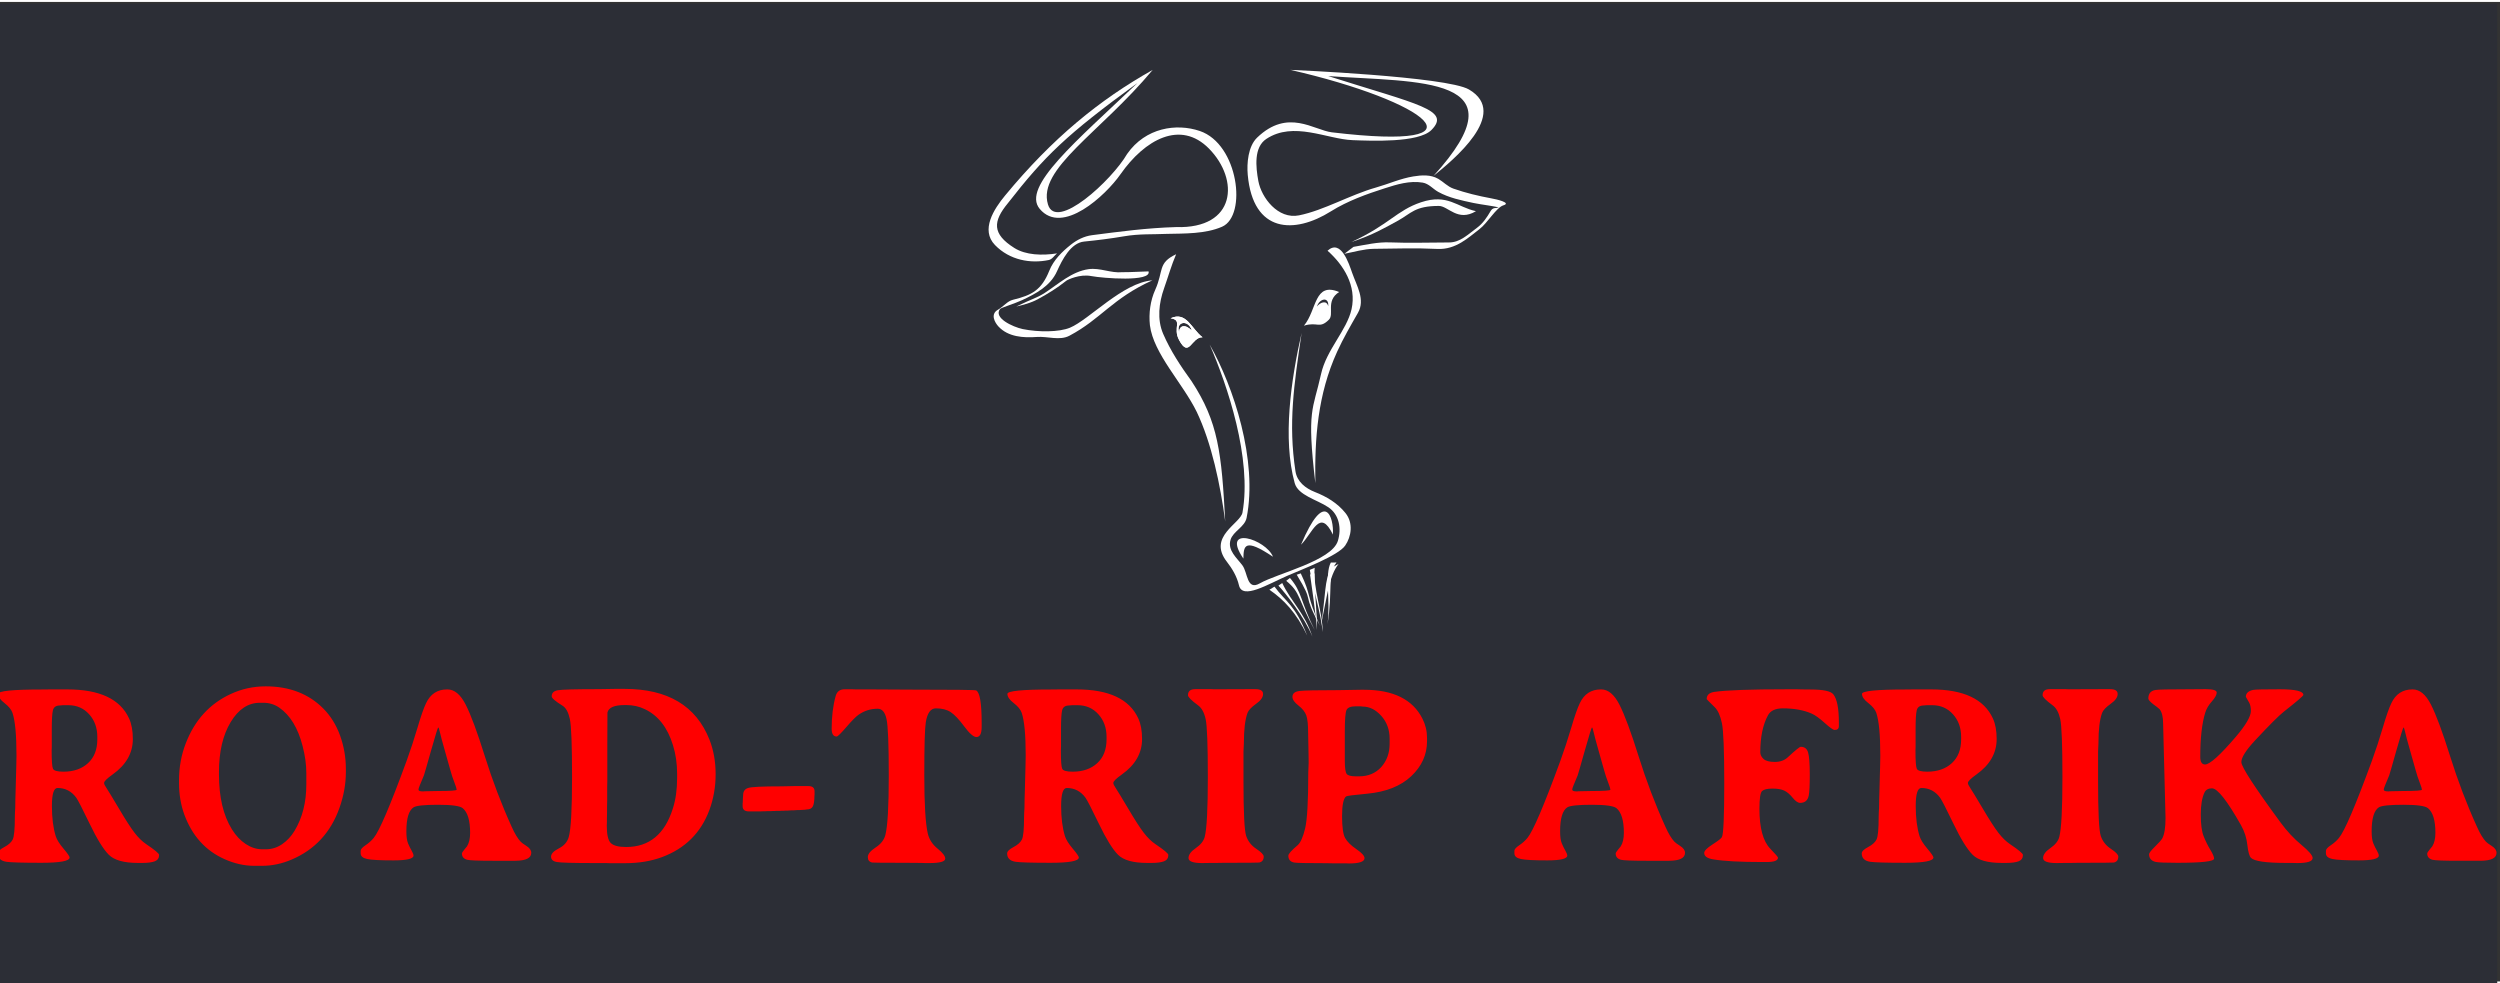
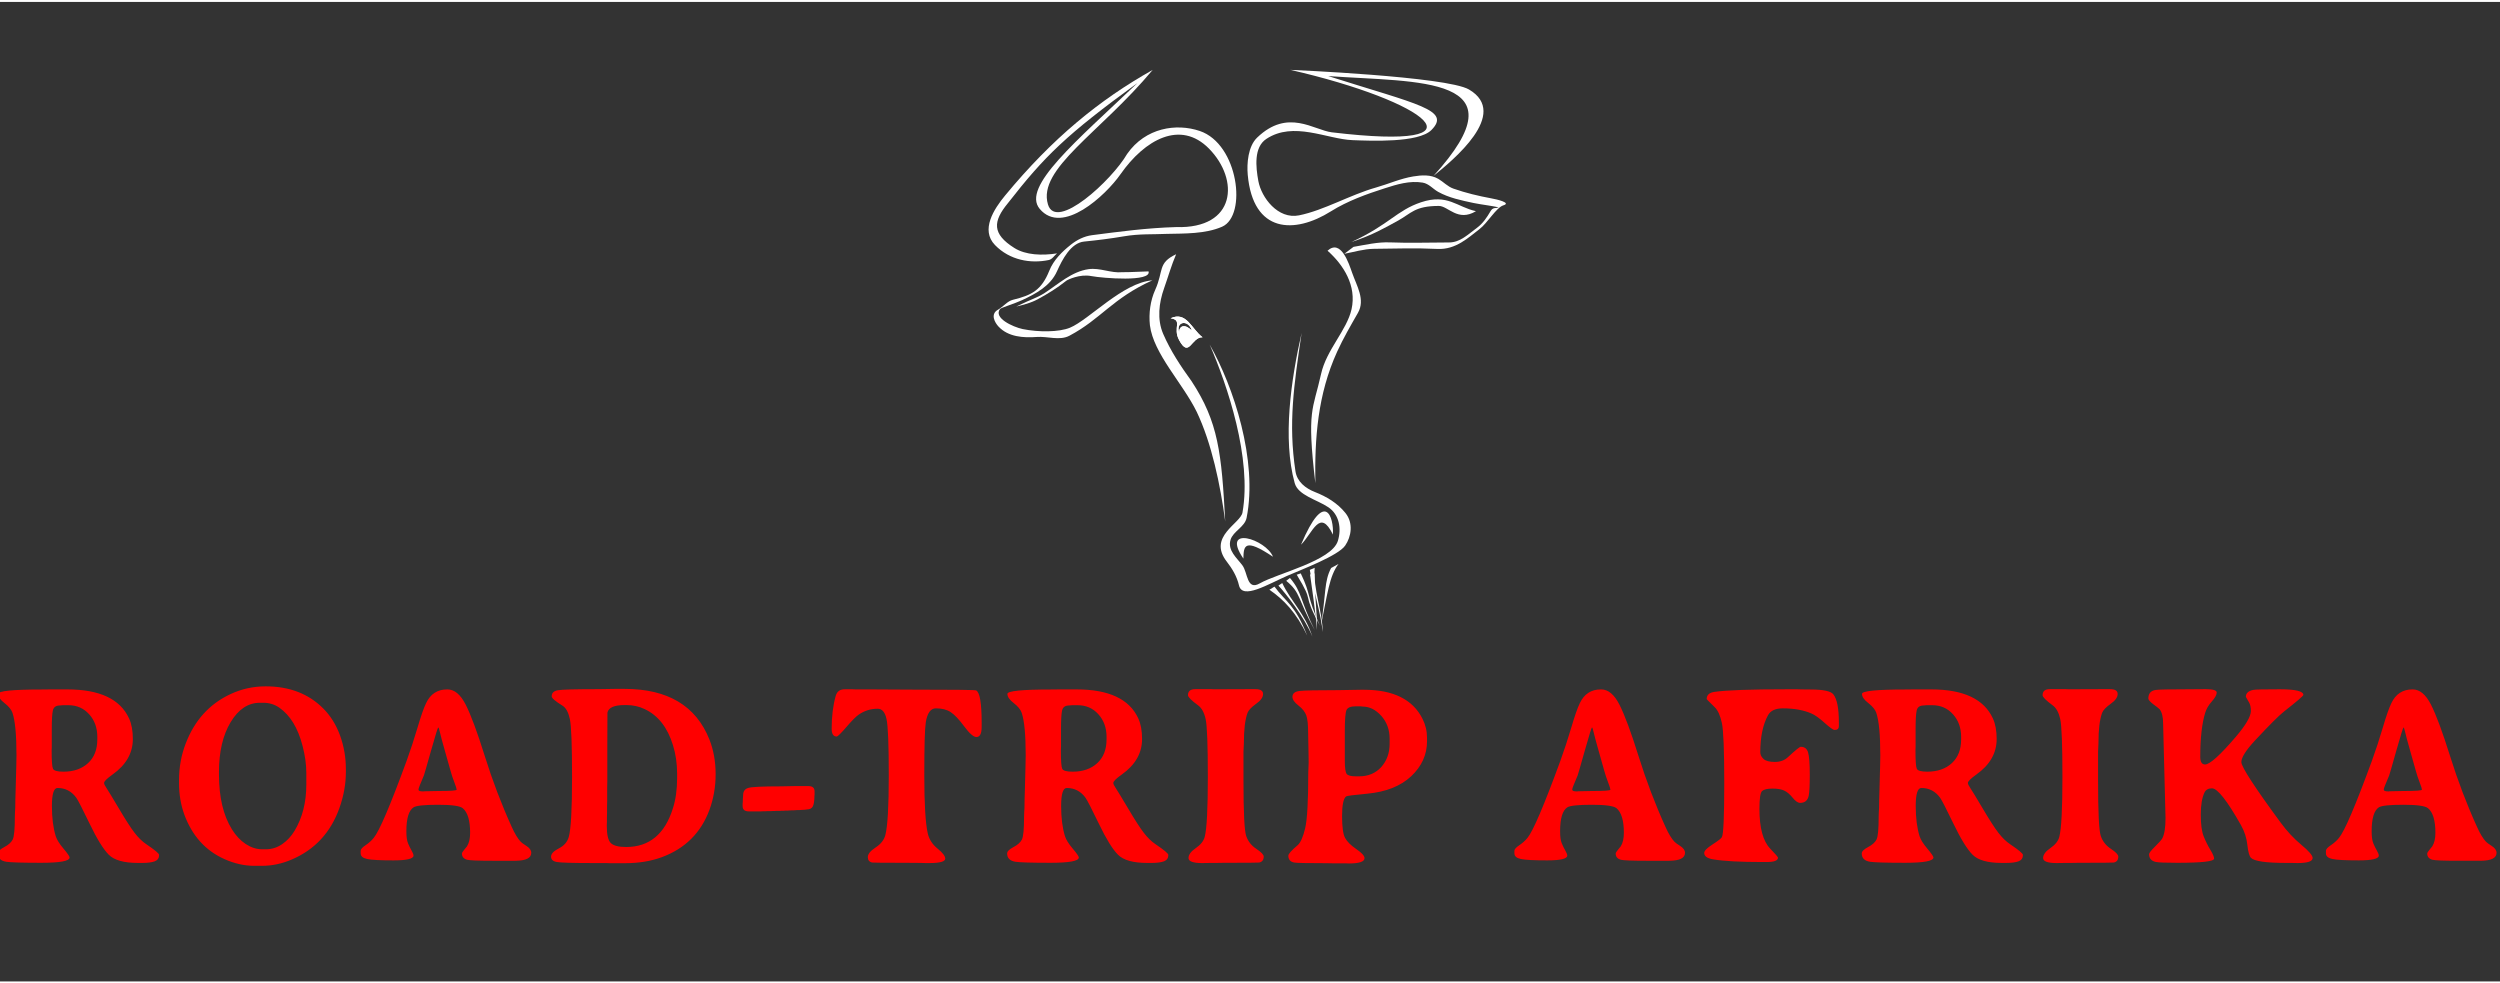
<svg xmlns="http://www.w3.org/2000/svg" xml:space="preserve" width="361px" height="142px" version="1.1" style="shape-rendering:geometricPrecision; text-rendering:geometricPrecision; image-rendering:optimizeQuality; fill-rule:evenodd; clip-rule:evenodd" viewBox="0 0 361 141.441">
  <rect x="0" y="0" width="361" height="141.441" fill="#333333" stroke="none" />
  <defs>
    <style type="text/css">
   
    .fil0 {fill:#2C2E36}
    .fil1 {fill:red;fill-rule:nonzero}
    .fil2 {fill:white;fill-rule:nonzero}
   
  </style>
  </defs>
  <g id="Ebene_x0020_1">
-     <polygon class="fil0" points="-0.4,0.241 360.6,0.241 360.6,141.679 -0.4,141.679 " />
    <path class="fil1" d="M8.671 101.589c-0.582,0 -0.922,0.236 -1.033,0.71 -0.112,0.473 -0.161,1.383 -0.161,2.716l0 2.592 -0.019 0.461c0,1.495 0.062,2.379 0.192,2.659 0.124,0.281 0.631,0.424 1.51,0.424 1.472,0 2.66,-0.411 3.551,-1.233 0.897,-0.823 1.342,-1.969 1.342,-3.439l0 -0.349c0,-1.302 -0.389,-2.392 -1.175,-3.264 -0.786,-0.879 -1.788,-1.315 -3.013,-1.315l-0.761 0c-0.192,0.025 -0.334,0.038 -0.433,0.038zm-6.292 7.189c0,-2.934 -0.192,-4.972 -0.575,-6.118 -0.161,-0.473 -0.545,-0.941 -1.151,-1.414 -0.613,-0.467 -0.916,-0.91 -0.916,-1.327 0,-0.424 2.116,-0.635 6.341,-0.635l1.213 -0.013 2.432 0c4.665,0 7.634,1.396 8.915,4.193 0.365,0.791 0.544,1.781 0.544,2.978 0,2.018 -0.971,3.725 -2.914,5.108 -0.823,0.586 -1.237,0.99 -1.237,1.227 0,0.156 0.112,0.399 0.34,0.729 0.223,0.324 0.817,1.314 1.794,2.953 0.972,1.645 1.727,2.816 2.265,3.513 0.538,0.704 1.101,1.253 1.695,1.652 1.231,0.828 1.85,1.345 1.85,1.551 0,0.454 -0.21,0.754 -0.619,0.915 -0.408,0.156 -1.002,0.237 -1.775,0.237l-0.656 0c-2.03,0 -3.434,-0.392 -4.22,-1.184 -0.785,-0.791 -1.701,-2.273 -2.746,-4.447 -1.046,-2.169 -1.696,-3.433 -1.949,-3.788 -0.687,-0.935 -1.59,-1.402 -2.704,-1.402 -0.539,0 -0.811,0.86 -0.811,2.592 0,1.725 0.186,3.183 0.557,4.379 0.161,0.499 0.532,1.097 1.12,1.788 0.582,0.691 0.879,1.122 0.879,1.277 0,0.511 -1.361,0.766 -4.071,0.766 -2.71,0 -4.393,-0.049 -5.049,-0.143 -0.822,-0.125 -1.231,-0.523 -1.231,-1.209 0,-0.292 0.303,-0.591 0.903,-0.909 0.607,-0.318 1.015,-0.679 1.225,-1.09 0.21,-0.405 0.316,-1.514 0.316,-3.327l0.018 -0.623 0.037 -0.604c0.013,-0.262 0.019,-0.685 0.019,-1.258l0.037 -1.259c0.087,-2.94 0.124,-4.647 0.124,-5.108zm35.475 13.58l0.526 0c0.854,0 1.646,-0.249 2.364,-0.741 0.718,-0.492 1.312,-1.134 1.788,-1.925 1.132,-1.875 1.701,-4.105 1.701,-6.697l0 -1.626c0,-1.24 -0.179,-2.554 -0.544,-3.943 -0.662,-2.579 -1.782,-4.417 -3.353,-5.514 -0.687,-0.473 -1.454,-0.71 -2.302,-0.71l-0.507 0c-1.695,0 -3.1,0.935 -4.226,2.804 -1.12,1.869 -1.683,4.267 -1.683,7.201l0 0.324c0,3.289 0.619,5.931 1.869,7.943 0.563,0.91 1.231,1.62 1.998,2.125 0.767,0.504 1.559,0.759 2.369,0.759zm0 2.386l-1.236 0c-1.374,-0.012 -2.779,-0.33 -4.202,-0.965 -2.747,-1.227 -4.677,-3.377 -5.803,-6.442 -0.507,-1.401 -0.761,-2.909 -0.761,-4.529l0 -0.436c0,-1.875 0.328,-3.65 0.978,-5.326 1.293,-3.352 3.464,-5.719 6.508,-7.121 1.571,-0.729 3.248,-1.096 5.024,-1.096 3.428,0 6.212,1.071 8.334,3.214 1.039,1.047 1.843,2.336 2.406,3.875 0.557,1.539 0.842,3.159 0.842,4.847l0 0.442c0,1.714 -0.31,3.439 -0.928,5.184 -1.256,3.538 -3.552,6.017 -6.886,7.444 -1.423,0.611 -2.852,0.909 -4.276,0.909zm23.214 -10.746l0.111 0 0.105 -0.018 1.925 -0.038c1.825,0 2.734,-0.062 2.734,-0.193 0,-0.125 -0.111,-0.48 -0.334,-1.059 -0.223,-0.573 -0.414,-1.153 -0.569,-1.726 -0.161,-0.567 -0.421,-1.514 -0.798,-2.828 -0.378,-1.314 -0.613,-2.205 -0.718,-2.673 -0.099,-0.467 -0.186,-0.703 -0.242,-0.703 -0.061,0 -0.408,1.127 -1.045,3.376 -0.631,2.255 -0.977,3.433 -1.021,3.545 -0.519,1.215 -0.779,1.875 -0.779,1.987l0 0.093c0,0.156 0.21,0.237 0.631,0.237zm5.747 2.424c-0.395,-0.324 -1.583,-0.493 -3.551,-0.493 -1.973,0 -3.149,0.125 -3.539,0.368 -0.699,0.449 -1.045,1.607 -1.045,3.47 0,0.766 0.08,1.339 0.241,1.732 0.161,0.386 0.334,0.741 0.52,1.059 0.179,0.317 0.272,0.554 0.272,0.71 0,0.461 -0.965,0.692 -2.883,0.692 -1.924,0 -3.193,-0.063 -3.817,-0.2 -0.625,-0.131 -0.935,-0.405 -0.935,-0.822l0 -0.361c0,-0.219 0.235,-0.486 0.706,-0.804 0.476,-0.318 0.866,-0.673 1.181,-1.059 0.811,-0.984 2.395,-4.691 4.745,-11.114 0.57,-1.57 1.095,-3.171 1.578,-4.803 0.483,-1.651 0.897,-2.835 1.237,-3.539 0.625,-1.327 1.64,-1.987 3.045,-1.987l0.037 0c1.014,0 1.893,0.735 2.642,2.205 0.748,1.471 1.67,3.956 2.765,7.457 1.095,3.495 2.382,6.891 3.873,10.174 0.445,0.996 0.879,1.713 1.299,2.155 0.099,0.118 0.378,0.324 0.835,0.617 0.459,0.293 0.693,0.623 0.693,0.99 0,0.754 -0.761,1.134 -2.289,1.147l-3.26 0c-2.116,0 -3.347,-0.05 -3.7,-0.144 -0.507,-0.137 -0.761,-0.436 -0.761,-0.897 0,-0.106 0.118,-0.299 0.346,-0.573 0.23,-0.274 0.359,-0.43 0.384,-0.467 0.297,-0.474 0.452,-1.128 0.452,-1.95 0,-1.788 -0.359,-2.978 -1.071,-3.563zm30.96 -4.305l0 -0.654c0,-1.477 -0.198,-2.854 -0.601,-4.143 -0.785,-2.56 -2.146,-4.293 -4.077,-5.202 -0.81,-0.392 -1.695,-0.586 -2.648,-0.586l-0.253 0c-1.485,0 -2.314,0.355 -2.481,1.078 -0.013,0.044 -0.019,1.639 -0.019,4.778l0 5.115 -0.018 0.835c0,0.66 0,1.314 0,1.975l-0.019 0.853c0,0.28 0,0.561 0,0.841l-0.018 0.841c0,0.181 0,0.368 0,0.548l-0.019 0.567c0,1.302 0.198,2.137 0.588,2.505 0.396,0.373 1.132,0.56 2.202,0.56 3.335,0 5.587,-1.85 6.744,-5.55 0.415,-1.29 0.619,-2.741 0.619,-4.361zm-15.647 8.466c0.316,-1.103 0.476,-3.981 0.476,-8.622 0,-4.641 -0.105,-7.451 -0.321,-8.422 -0.211,-0.972 -0.563,-1.614 -1.058,-1.919 -1.04,-0.642 -1.559,-1.09 -1.559,-1.346 0,-0.492 0.297,-0.785 0.897,-0.884 0.6,-0.106 2.58,-0.156 5.939,-0.156l2.283 -0.038 1.392 0c6.249,0 10.338,2.442 12.275,7.339 0.588,1.508 0.885,3.171 0.885,4.996 0,1.813 -0.304,3.539 -0.904,5.165 -1.225,3.289 -3.502,5.551 -6.836,6.79 -1.572,0.586 -3.347,0.879 -5.327,0.879l-2.283 0 -0.458 -0.019 -1.807 0c-2.975,0 -4.745,-0.05 -5.302,-0.15 -0.563,-0.093 -0.847,-0.355 -0.847,-0.772 0,-0.418 0.377,-0.816 1.126,-1.196 0.748,-0.38 1.225,-0.922 1.429,-1.645zm34.603 -7.351c0.594,0 0.891,0.249 0.891,0.748l0 0.529 -0.018 0.125c0,0.685 -0.075,1.183 -0.217,1.501 -0.148,0.311 -0.451,0.473 -0.909,0.473l-0.254 0.038 -0.835 0.05 -0.272 0 -0.539 0.037 -0.29 0 -0.582 0.037 -0.272 0 -0.291 0.019 -0.272 0 -0.273 0.019 -0.562 0 -0.124 0.019 -0.272 0 -0.291 0.018 -0.545 0 -0.272 0.019 -0.272 0 -0.415 0.019 -1.719 0c-0.595,0 -0.892,-0.256 -0.892,-0.767l0 -0.386 0.019 -0.125 0.018 -0.548 0.038 -0.529c0,-0.523 0.235,-0.866 0.705,-1.022 0.47,-0.162 2.073,-0.237 4.801,-0.237l1.794 -0.037 2.122 0zm11.118 7.046c0.328,-1.271 0.489,-4.131 0.489,-8.578 0,-4.455 -0.105,-7.177 -0.328,-8.161 -0.217,-0.985 -0.637,-1.477 -1.268,-1.477 -1.027,0 -1.949,0.293 -2.772,0.872 -0.384,0.268 -0.971,0.86 -1.757,1.776 -0.786,0.909 -1.25,1.364 -1.398,1.364 -0.483,0 -0.724,-0.374 -0.724,-1.128 0,-1.756 0.192,-3.333 0.581,-4.728 0.18,-0.648 0.613,-0.966 1.306,-0.966l1.07 0 0.563 0.019 2.246 0 5.457 0.031c6.292,0 9.509,0.038 9.639,0.112 0.532,0.281 0.798,1.838 0.798,4.673l0 0.604c0,0.972 -0.254,1.458 -0.761,1.458 -0.408,0 -0.996,-0.511 -1.751,-1.527 -0.754,-1.015 -1.404,-1.706 -1.955,-2.068 -0.55,-0.367 -1.268,-0.548 -2.147,-0.548 -0.748,0 -1.231,0.666 -1.454,2.006 -0.142,0.891 -0.216,3.433 -0.216,7.631 0,4.199 0.173,7.015 0.507,8.448 0.204,0.853 0.681,1.576 1.417,2.174 0.736,0.598 1.101,1.078 1.101,1.439 0,0.43 -0.761,0.642 -2.283,0.642l-0.594 0 -0.6 -0.019 -2.413 -0.019c-2.982,0 -4.535,-0.012 -4.658,-0.037 -0.421,-0.087 -0.632,-0.349 -0.632,-0.785 0,-0.436 0.378,-0.903 1.133,-1.395 0.755,-0.492 1.225,-1.097 1.404,-1.813zm26.554 -18.689c-0.581,0 -0.922,0.236 -1.033,0.71 -0.111,0.473 -0.161,1.383 -0.161,2.716l0 2.592 -0.018 0.461c0,1.495 0.062,2.379 0.192,2.659 0.123,0.281 0.631,0.424 1.509,0.424 1.473,0 2.66,-0.411 3.551,-1.233 0.897,-0.823 1.343,-1.969 1.343,-3.439l0 -0.349c0,-1.302 -0.39,-2.392 -1.176,-3.264 -0.785,-0.879 -1.788,-1.315 -3.013,-1.315l-0.761 0c-0.192,0.025 -0.334,0.038 -0.433,0.038zm-6.292 7.189c0,-2.934 -0.192,-4.972 -0.575,-6.118 -0.161,-0.473 -0.545,-0.941 -1.151,-1.414 -0.612,-0.467 -0.916,-0.91 -0.916,-1.327 0,-0.424 2.116,-0.635 6.342,-0.635l1.212 -0.013 2.432 0c4.665,0 7.635,1.396 8.915,4.193 0.365,0.791 0.545,1.781 0.545,2.978 0,2.018 -0.972,3.725 -2.914,5.108 -0.823,0.586 -1.238,0.99 -1.238,1.227 0,0.156 0.112,0.399 0.341,0.729 0.222,0.324 0.816,1.314 1.794,2.953 0.971,1.645 1.726,2.816 2.264,3.513 0.538,0.704 1.101,1.253 1.695,1.652 1.232,0.828 1.85,1.345 1.85,1.551 0,0.454 -0.21,0.754 -0.618,0.915 -0.409,0.156 -1.003,0.237 -1.776,0.237l-0.656 0c-2.029,0 -3.434,-0.392 -4.219,-1.184 -0.786,-0.791 -1.702,-2.273 -2.747,-4.447 -1.046,-2.169 -1.696,-3.433 -1.949,-3.788 -0.687,-0.935 -1.59,-1.402 -2.704,-1.402 -0.538,0 -0.81,0.86 -0.81,2.592 0,1.725 0.185,3.183 0.557,4.379 0.161,0.499 0.532,1.097 1.119,1.788 0.582,0.691 0.879,1.122 0.879,1.277 0,0.511 -1.361,0.766 -4.071,0.766 -2.71,0 -4.393,-0.049 -5.049,-0.143 -0.822,-0.125 -1.231,-0.523 -1.231,-1.209 0,-0.292 0.304,-0.591 0.904,-0.909 0.606,-0.318 1.014,-0.679 1.225,-1.09 0.21,-0.405 0.315,-1.514 0.315,-3.327l0.019 -0.623 0.037 -0.604c0.012,-0.262 0.018,-0.685 0.018,-1.258l0.038 -1.259c0.086,-2.94 0.123,-4.647 0.123,-5.108zm25.849 11.786c0.303,-1.152 0.452,-4.037 0.452,-8.647 0,-4.61 -0.105,-7.394 -0.316,-8.354 -0.21,-0.953 -0.575,-1.619 -1.095,-1.993 -0.965,-0.71 -1.454,-1.196 -1.454,-1.464 0,-0.58 0.347,-0.872 1.033,-0.872l2.32 0 0.402 0.018 4.839 -0.018 1.144 0c0.737,0 1.102,0.23 1.102,0.697 0,0.474 -0.334,0.947 -1.015,1.427 -0.675,0.48 -1.083,0.916 -1.231,1.302 -0.353,0.978 -0.526,2.43 -0.526,4.367l-0.056 1.258 0 4.249c0,4.492 0.13,7.121 0.39,7.893 0.26,0.773 0.748,1.396 1.46,1.863 0.712,0.474 1.07,0.847 1.07,1.121 0,0.48 -0.216,0.767 -0.649,0.86 -0.112,0.025 -1.794,0.037 -5.061,0.037l-1.194 0.019 -0.78 0 -1.2 0.019c-1.312,0 -1.974,-0.243 -1.974,-0.723 0,-0.48 0.353,-0.959 1.052,-1.439 0.699,-0.48 1.132,-1.022 1.287,-1.62zm21.864 -8.74l0.434 0c1.317,0 2.381,-0.449 3.192,-1.339 0.804,-0.898 1.212,-2.019 1.212,-3.371l0 -0.71c0,-1.314 -0.402,-2.417 -1.206,-3.314 -0.804,-0.891 -1.695,-1.339 -2.673,-1.339l-0.291 -0.038 -0.742 0c-0.724,0 -1.169,0.187 -1.324,0.555 -0.155,0.373 -0.235,1.395 -0.235,3.059l0 4.236c0,1.046 0.093,1.682 0.272,1.912 0.179,0.237 0.631,0.349 1.361,0.349zm-9.194 -11.481c0,-0.486 0.347,-0.767 1.034,-0.848 0.693,-0.081 2.555,-0.118 5.605,-0.118l3.223 -0.056 0.452 0c4.232,0 7.047,1.389 8.451,4.161 0.446,0.879 0.669,1.801 0.669,2.779l0 0.492c0,1.931 -0.761,3.613 -2.277,5.046 -1.516,1.427 -3.632,2.274 -6.354,2.529 -1.943,0.181 -2.963,0.312 -3.063,0.399 -0.383,0.318 -0.575,1.258 -0.575,2.828 0,1.57 0.143,2.623 0.433,3.159 0.291,0.536 0.829,1.071 1.621,1.613 0.792,0.542 1.188,0.979 1.188,1.309 0,0.51 -0.749,0.766 -2.246,0.766l-0.458 -0.019 -1.843 0 -0.947 -0.018c-2.791,0 -4.343,-0.032 -4.659,-0.094 -0.563,-0.106 -0.847,-0.436 -0.847,-0.984 0,-0.256 0.445,-0.76 1.336,-1.514 0.427,-0.368 0.786,-1.178 1.089,-2.436 0.303,-1.258 0.452,-3.943 0.452,-8.043l0.055 -1.439 -0.018 -1.408 -0.056 -2.828c0,-1.227 -0.087,-2.093 -0.266,-2.598 -0.186,-0.504 -0.563,-0.984 -1.138,-1.426 -0.57,-0.442 -0.861,-0.86 -0.861,-1.252zm41.038 13.655l0.112 0 0.105 -0.018 1.924 -0.038c1.825,0 2.734,-0.062 2.734,-0.193 0,-0.125 -0.111,-0.48 -0.334,-1.059 -0.222,-0.573 -0.414,-1.153 -0.569,-1.726 -0.161,-0.567 -0.421,-1.514 -0.798,-2.828 -0.378,-1.314 -0.612,-2.205 -0.718,-2.673 -0.099,-0.467 -0.185,-0.703 -0.241,-0.703 -0.062,0 -0.408,1.127 -1.046,3.376 -0.631,2.255 -0.977,3.433 -1.02,3.545 -0.52,1.215 -0.78,1.875 -0.78,1.987l0 0.093c0,0.156 0.211,0.237 0.631,0.237zm5.748 2.424c-0.396,-0.324 -1.584,-0.493 -3.552,-0.493 -1.973,0 -3.149,0.125 -3.538,0.368 -0.699,0.449 -1.046,1.607 -1.046,3.47 0,0.766 0.08,1.339 0.241,1.732 0.161,0.386 0.334,0.741 0.52,1.059 0.18,0.317 0.272,0.554 0.272,0.71 0,0.461 -0.965,0.692 -2.883,0.692 -1.924,0 -3.192,-0.063 -3.817,-0.2 -0.625,-0.131 -0.934,-0.405 -0.934,-0.822l0 -0.361c0,-0.219 0.235,-0.486 0.705,-0.804 0.477,-0.318 0.866,-0.673 1.181,-1.059 0.811,-0.984 2.395,-4.691 4.746,-11.114 0.569,-1.57 1.095,-3.171 1.578,-4.803 0.482,-1.651 0.897,-2.835 1.237,-3.539 0.625,-1.327 1.64,-1.987 3.044,-1.987l0.037 0c1.015,0 1.893,0.735 2.642,2.205 0.748,1.471 1.671,3.956 2.766,7.457 1.094,3.495 2.382,6.891 3.872,10.174 0.446,0.996 0.879,1.713 1.3,2.155 0.099,0.118 0.377,0.324 0.835,0.617 0.458,0.293 0.693,0.623 0.693,0.99 0,0.754 -0.761,1.134 -2.289,1.147l-3.261 0c-2.116,0 -3.347,-0.05 -3.7,-0.144 -0.507,-0.137 -0.76,-0.436 -0.76,-0.897 0,-0.106 0.117,-0.299 0.346,-0.573 0.229,-0.274 0.358,-0.43 0.383,-0.467 0.298,-0.474 0.452,-1.128 0.452,-1.95 0,-1.788 -0.359,-2.978 -1.07,-3.563zm26.517 -0.767c-0.316,0 -0.675,-0.249 -1.077,-0.747 -0.408,-0.499 -0.81,-0.841 -1.218,-1.028 -0.403,-0.193 -0.972,-0.287 -1.702,-0.287 -0.73,0 -1.225,0.119 -1.485,0.349 -0.259,0.231 -0.39,1.084 -0.39,2.554 0,2.773 0.52,4.697 1.56,5.769 0.748,0.779 1.119,1.209 1.119,1.296 0,0.424 -0.538,0.635 -1.608,0.635l-0.619 0c-3.192,0 -5.556,-0.124 -7.102,-0.38 -0.885,-0.143 -1.324,-0.454 -1.324,-0.928 0,-0.305 0.395,-0.716 1.194,-1.227 0.798,-0.511 1.249,-0.86 1.361,-1.059 0.229,-0.436 0.34,-3.022 0.34,-7.744 0,-4.728 -0.111,-7.631 -0.34,-8.715 -0.229,-1.084 -0.576,-1.85 -1.033,-2.299 -0.774,-0.76 -1.164,-1.146 -1.164,-1.171 0,-0.586 0.365,-0.929 1.089,-1.041 1.695,-0.255 5.222,-0.38 10.586,-0.38l1.38 0 0.649 0.019c0.434,0.006 0.873,0.013 1.306,0.013 1.825,0 2.92,0.236 3.279,0.697 0.532,0.679 0.798,2.031 0.798,4.05l0 0.529c0,0.38 -0.204,0.567 -0.613,0.567 -0.21,0 -0.686,-0.343 -1.441,-1.022 -0.755,-0.679 -1.386,-1.133 -1.893,-1.351 -1.139,-0.499 -2.525,-0.748 -4.152,-0.748 -1.064,0 -1.775,0.336 -2.14,1.003 -0.737,1.364 -1.108,3.146 -1.108,5.345 0,0.355 0.161,0.673 0.471,0.96 0.315,0.286 0.859,0.429 1.627,0.429 0.767,0 1.392,-0.224 1.874,-0.673 1.089,-1.009 1.708,-1.513 1.869,-1.513 0.544,0 0.897,0.267 1.058,0.797 0.16,0.536 0.247,1.595 0.247,3.177 0,1.583 -0.049,2.604 -0.148,3.065 -0.143,0.71 -0.563,1.059 -1.25,1.059zm17.874 -14.066c-0.582,0 -0.922,0.236 -1.033,0.71 -0.112,0.473 -0.162,1.383 -0.162,2.716l0 2.592 -0.018 0.461c0,1.495 0.062,2.379 0.192,2.659 0.123,0.281 0.631,0.424 1.509,0.424 1.473,0 2.661,-0.411 3.552,-1.233 0.897,-0.823 1.342,-1.969 1.342,-3.439l0 -0.349c0,-1.302 -0.39,-2.392 -1.175,-3.264 -0.786,-0.879 -1.788,-1.315 -3.013,-1.315l-0.761 0c-0.192,0.025 -0.334,0.038 -0.433,0.038zm-6.292 7.189c0,-2.934 -0.192,-4.972 -0.576,-6.118 -0.161,-0.473 -0.544,-0.941 -1.151,-1.414 -0.612,-0.467 -0.915,-0.91 -0.915,-1.327 0,-0.424 2.116,-0.635 6.341,-0.635l1.213 -0.013 2.432 0c4.664,0 7.634,1.396 8.915,4.193 0.365,0.791 0.544,1.781 0.544,2.978 0,2.018 -0.971,3.725 -2.914,5.108 -0.823,0.586 -1.237,0.99 -1.237,1.227 0,0.156 0.111,0.399 0.34,0.729 0.223,0.324 0.817,1.314 1.794,2.953 0.972,1.645 1.726,2.816 2.265,3.513 0.538,0.704 1.101,1.253 1.695,1.652 1.231,0.828 1.85,1.345 1.85,1.551 0,0.454 -0.21,0.754 -0.619,0.915 -0.408,0.156 -1.002,0.237 -1.776,0.237l-0.655 0c-2.03,0 -3.434,-0.392 -4.22,-1.184 -0.786,-0.791 -1.701,-2.273 -2.747,-4.447 -1.045,-2.169 -1.695,-3.433 -1.949,-3.788 -0.686,-0.935 -1.59,-1.402 -2.703,-1.402 -0.539,0 -0.811,0.86 -0.811,2.592 0,1.725 0.186,3.183 0.557,4.379 0.161,0.499 0.532,1.097 1.12,1.788 0.581,0.691 0.878,1.122 0.878,1.277 0,0.511 -1.361,0.766 -4.071,0.766 -2.71,0 -4.392,-0.049 -5.048,-0.143 -0.823,-0.125 -1.231,-0.523 -1.231,-1.209 0,-0.292 0.303,-0.591 0.903,-0.909 0.606,-0.318 1.015,-0.679 1.225,-1.09 0.21,-0.405 0.316,-1.514 0.316,-3.327l0.018 -0.623 0.037 -0.604c0.012,-0.262 0.019,-0.685 0.019,-1.258l0.037 -1.259c0.087,-2.94 0.124,-4.647 0.124,-5.108zm25.848 11.786c0.304,-1.152 0.452,-4.037 0.452,-8.647 0,-4.61 -0.105,-7.394 -0.315,-8.354 -0.211,-0.953 -0.576,-1.619 -1.096,-1.993 -0.965,-0.71 -1.453,-1.196 -1.453,-1.464 0,-0.58 0.346,-0.872 1.033,-0.872l2.32 0 0.402 0.018 4.838 -0.018 1.145 0c0.736,0 1.101,0.23 1.101,0.697 0,0.474 -0.334,0.947 -1.014,1.427 -0.675,0.48 -1.083,0.916 -1.232,1.302 -0.353,0.978 -0.526,2.43 -0.526,4.367l-0.055 1.258 0 4.249c0,4.492 0.13,7.121 0.389,7.893 0.26,0.773 0.749,1.396 1.461,1.863 0.711,0.474 1.07,0.847 1.07,1.121 0,0.48 -0.217,0.767 -0.65,0.86 -0.111,0.025 -1.794,0.037 -5.061,0.037l-1.194 0.019 -0.779 0 -1.201 0.019c-1.311,0 -1.973,-0.243 -1.973,-0.723 0,-0.48 0.352,-0.959 1.052,-1.439 0.699,-0.48 1.132,-1.022 1.286,-1.62zm12.857 -19.966c0,-0.704 0.327,-1.115 0.996,-1.24 0.408,-0.074 2.029,-0.106 4.856,-0.106l2.426 -0.018c1.064,0 1.596,0.162 1.596,0.492 0,0.33 -0.235,0.754 -0.705,1.283 -0.47,0.53 -0.792,1.078 -0.959,1.639 -0.471,1.544 -0.712,3.663 -0.712,6.366 0,0.729 0.235,1.097 0.693,1.097 0.687,0 2.172,-1.339 4.461,-4.018 1.435,-1.689 2.153,-2.928 2.153,-3.707 0,-0.511 -0.081,-0.903 -0.235,-1.184l-0.489 -0.859c0,-0.524 0.359,-0.854 1.07,-1.003 0.291,-0.063 1.566,-0.088 3.83,-0.088 2.271,0 3.403,0.274 3.403,0.817 0,0.136 -0.934,0.934 -2.791,2.392 -0.717,0.56 -2.103,1.95 -4.17,4.161 -1.329,1.427 -1.991,2.473 -1.991,3.152 0,0.673 1.893,3.589 5.685,8.747 0.897,1.221 1.887,2.28 2.976,3.189 1.089,0.904 1.633,1.539 1.633,1.907 0,0.486 -0.742,0.729 -2.215,0.729l-0.798 -0.019 -0.816 0c-2.884,0 -4.579,-0.243 -5.074,-0.729 -0.241,-0.243 -0.414,-0.866 -0.525,-1.869 -0.106,-1.009 -0.415,-1.956 -0.922,-2.859 -1.999,-3.539 -3.391,-5.314 -4.189,-5.314 -0.52,0 -0.879,0.199 -1.07,0.585 -0.359,0.742 -0.545,1.807 -0.545,3.196 0,1.39 0.137,2.43 0.409,3.122 0.272,0.691 0.594,1.345 0.959,1.949 0.371,0.611 0.556,1.041 0.556,1.296 0,0.405 -1.763,0.604 -5.295,0.604 -1.702,0 -2.747,-0.043 -3.137,-0.124 -0.637,-0.15 -0.959,-0.517 -0.959,-1.115 0,-0.175 0.291,-0.542 0.86,-1.103 0.575,-0.567 0.922,-0.959 1.045,-1.177 0.316,-0.586 0.471,-1.57 0.471,-2.96l-0.347 -13.599c0,-0.972 -0.167,-1.67 -0.507,-2.099l-0.433 -0.362 -0.452 -0.33c-0.495,-0.386 -0.742,-0.667 -0.742,-0.841zm34.634 13.4l0.111 0 0.105 -0.018 1.925 -0.038c1.824,0 2.734,-0.062 2.734,-0.193 0,-0.125 -0.111,-0.48 -0.334,-1.059 -0.223,-0.573 -0.415,-1.153 -0.569,-1.726 -0.161,-0.567 -0.421,-1.514 -0.798,-2.828 -0.378,-1.314 -0.613,-2.205 -0.718,-2.673 -0.099,-0.467 -0.186,-0.703 -0.241,-0.703 -0.062,0 -0.409,1.127 -1.046,3.376 -0.631,2.255 -0.977,3.433 -1.021,3.545 -0.519,1.215 -0.779,1.875 -0.779,1.987l0 0.093c0,0.156 0.21,0.237 0.631,0.237zm5.747 2.424c-0.396,-0.324 -1.584,-0.493 -3.551,-0.493 -1.973,0 -3.149,0.125 -3.539,0.368 -0.699,0.449 -1.045,1.607 -1.045,3.47 0,0.766 0.08,1.339 0.241,1.732 0.161,0.386 0.334,0.741 0.52,1.059 0.179,0.317 0.272,0.554 0.272,0.71 0,0.461 -0.965,0.692 -2.883,0.692 -1.924,0 -3.193,-0.063 -3.818,-0.2 -0.624,-0.131 -0.934,-0.405 -0.934,-0.822l0 -0.361c0,-0.219 0.235,-0.486 0.706,-0.804 0.476,-0.318 0.866,-0.673 1.181,-1.059 0.811,-0.984 2.394,-4.691 4.746,-11.114 0.569,-1.57 1.095,-3.171 1.577,-4.803 0.483,-1.651 0.897,-2.835 1.238,-3.539 0.625,-1.327 1.639,-1.987 3.044,-1.987l0.037 0c1.014,0 1.893,0.735 2.642,2.205 0.748,1.471 1.67,3.956 2.765,7.457 1.095,3.495 2.382,6.891 3.873,10.174 0.445,0.996 0.879,1.713 1.299,2.155 0.1,0.118 0.378,0.324 0.836,0.617 0.457,0.293 0.693,0.623 0.693,0.99 0,0.754 -0.761,1.134 -2.29,1.147l-3.26 0c-2.116,0 -3.347,-0.05 -3.7,-0.144 -0.507,-0.137 -0.761,-0.436 -0.761,-0.897 0,-0.106 0.118,-0.299 0.347,-0.573 0.229,-0.274 0.358,-0.43 0.383,-0.467 0.297,-0.474 0.452,-1.128 0.452,-1.95 0,-1.788 -0.359,-2.978 -1.071,-3.563z" />
-     <path class="fil2" d="M192.993 80.942c-1.366,1.753 -0.52,4.193 -1.298,8.899 0.444,-3.399 -0.439,-7.146 0.474,-8.886l0.824 -0.013z" color="#000000" />
    <path class="fil2" d="M189.837 81.71c-0.256,3.046 1.179,6.444 1.152,9.274 -0.166,-2.356 -1.616,-7.252 -1.852,-8.972l0.7 -0.302z" color="#000000" />
    <path class="fil2" d="M186.268 83.178c1.791,2.086 1.418,3.182 3.587,7.547 -2.551,-4.604 -1.961,-5.366 -4.127,-7.131l0.54 -0.416z" color="#000000" />
    <path class="fil2" d="M184.036 84.429c1.625,2.213 2.983,2.624 4.725,7.069 -1.559,-3.316 -3.438,-5.245 -5.464,-6.62l0.739 -0.449z" color="#000000" />
    <path class="fil2" d="M187.83 82.517c1.553,3.223 0.779,3.122 2.77,7.562 -2.773,-5.157 -0.625,-2.913 -3.355,-7.371l0.585 -0.191z" color="#000000" />
    <path class="fil2" d="M185.151 83.905c1.298,2.737 3.251,4.329 4.354,7.743 -1.129,-2.838 -3.987,-6.397 -4.9,-7.368l0.546 -0.375z" color="#000000" />
    <g id="_3154004369104">
      <path class="fil2" d="M169.833 36.429c-0.688,1.61 -1.16,3.287 -1.746,4.94 -0.732,2.062 -1.034,4.462 -0.122,6.568 1.065,2.459 2.543,4.685 4.106,6.841 3.856,5.893 4.326,10.32 4.851,20.239 -0.711,-5.345 -1.97,-11.327 -4.116,-15.826 -2.006,-4.109 -6.252,-8.399 -6.76,-12.51 -0.181,-1.716 0.059,-3.545 0.767,-5.114 1.246,-2.761 0.321,-3.862 3.021,-5.138l-0.001 0z" color="#000000" />
      <path class="fil2" d="M195.244 39.101c0.67,1.922 1.932,3.89 0.842,5.797 -1.05,1.836 -2.119,3.67 -2.997,5.594 -2.829,6.202 -3.259,12.53 -3.154,18.994 -1.266,-10.724 -0.333,-10.503 0.826,-15.756 0.772,-3.501 3.721,-6.311 4.403,-9.359 0.758,-3.389 -1.163,-6.409 -3.469,-8.448 1.925,-1.734 3.069,1.803 3.549,3.178l0 0z" color="#000000" />
      <path class="fil2" d="M157.583 39.586c-1.67,-0.333 -3.444,0.54 -3.616,0.678 -1.293,1.034 -2.702,1.908 -4.151,2.686 -0.951,0.511 -2.019,0.788 -3.066,1.036 2.412,-1.186 2.87,-1.184 4.104,-1.965 2.013,-1.308 3.894,-3.093 6.352,-3.435 1.634,-0.228 3.206,0.602 4.848,0.439 1.266,0.009 2.53,-0.087 3.796,-0.116 0.466,1.559 -6.617,0.989 -8.267,0.677l0 0z" color="#000000" />
      <path class="fil2" d="M187.865 78.375c3.454,-8.187 4.765,-3.955 4.608,-1.459 -1.886,-3.891 -2.893,-0.254 -4.608,1.459z" color="#000000" />
      <path class="fil2" d="M183.817 80.116c-4.144,-2.775 -4.228,-1.577 -4.273,0.267 -3.34,-4.913 3.296,-2.78 4.273,-0.267z" color="#000000" />
      <path class="fil2" d="M169.036 45.68c1.803,0.283 0.259,1.351 1.225,3.14 1.469,2.722 1.745,-0.444 3.388,-0.397 -1.586,-1.187 -2.317,-3.805 -4.613,-2.743l0 0zm3.065 1.775c-0.987,-0.994 -1.805,-0.735 -1.844,0.244 -0.501,-1.603 1.383,-1.864 1.844,-0.244z" color="#000000" />
      <path class="fil2" d="M205.205 28.926c3.826,-1.277 5.178,0.698 7.925,1.287 -2.622,1.593 -4.028,-0.758 -5.357,-0.756 -3.516,0.004 -3.973,1.077 -5.987,2.172 -1.697,0.922 -3.468,1.991 -6.664,3.051 5.449,-2.497 6.55,-4.575 10.083,-5.755l0 0.001z" color="#000000" />
      <path class="fil2" d="M193.28 81.156c-1.336,1.767 -1.583,4.298 -2.554,8.973 0.78,-4.778 0.458,-6.446 1.492,-8.392l1.062 -0.581z" color="#000000" />
      <path class="fil2" d="M189.815 82.522c0.041,3.779 0.38,5.34 0.353,8.17 -0.166,-2.356 -0.757,-6.291 -0.993,-8.01l0.64 -0.16z" color="#000000" />
      <path class="fil2" d="M187.957 47.786c-1.111,7.525 -1.946,13.052 -0.893,19.985 0.232,1.528 1.469,2.471 2.81,2.998 1.658,0.651 3.243,1.575 4.413,3.037 1.179,1.474 0.827,3.421 -0.04,4.692 -1.001,1.467 -6.293,3.463 -8.319,4.346 -2.845,1.24 -6.525,3.522 -7.019,1.404 -0.298,-1.274 -0.97,-2.411 -1.754,-3.416 -2.826,-3.624 1.976,-5.502 2.26,-7.104 1.38,-7.793 -2.174,-18.376 -4.74,-24.244 3.446,5.996 6.974,16.774 5.333,25.016 -0.262,1.315 -1.947,1.939 -2.318,3.162 -0.465,1.538 0.906,2.611 1.715,3.699 0.8,1.075 0.603,3.694 2.521,2.592 2.495,-1.433 10.376,-3.232 11.262,-6.129 0.548,-1.792 0.2,-3.803 -1.379,-4.858 -1.654,-1.106 -4.367,-1.717 -4.856,-3.492 -1.765,-6.392 -0.538,-14.927 1.004,-21.686l0 -0.002z" color="#000000" />
      <path class="fil2" d="M144.18 46.869c1.404,1.514 3.609,1.653 5.517,1.51 1.58,-0.119 3.319,0.57 4.734,-0.182 4.588,-2.435 6.172,-5.374 11.97,-7.995 -4.28,0.333 -9.131,5.693 -11.901,6.841 -1.56,0.647 -4.524,0.662 -6.816,0.198 -1.467,-0.319 -4.257,-1.616 -3.279,-2.897 0.154,-0.202 2.077,-0.763 3.166,-1.273 1.974,-0.923 4.094,-2.029 5.057,-4.173 0.756,-1.683 1.991,-4.105 3.921,-4.296 1.928,-0.191 3.853,-0.432 5.765,-0.76 2.226,-0.381 4.156,-0.254 6.168,-0.349 2.535,-0.058 5.573,0.026 7.989,-1.034 3.646,-1.601 2.363,-11.931 -3.22,-13.824 -3.367,-1.142 -7.829,-0.497 -10.492,3.314 -2.2,3.802 -10.257,11.23 -11.433,7.292 -1.539,-5.156 7.495,-10.296 15.123,-19.426 -7.693,4.319 -14.484,9.869 -21.319,18.146 -1.603,1.941 -3.566,4.959 -1.458,7.138 2.134,2.206 5.163,2.717 7.773,2.168 0.498,-0.105 0.794,-0.64 1.192,-0.96 -2.136,0.339 -4.512,0.259 -6.155,-0.773 -3.268,-2.054 -3.102,-3.851 -0.936,-6.481 5.302,-6.786 8.363,-9.829 18.717,-17.355 -8.867,8.439 -16.78,15.011 -14.131,18.179 3.266,3.906 9.538,-1.949 11.664,-4.99 3.514,-5.025 8.665,-7.888 12.78,-3.709 4.417,4.486 3.941,11.599 -4.751,11.333 -4.211,0.119 -8.286,0.672 -12.142,1.17 -1.14,0.149 -2.172,0.677 -3.049,1.372 -1.271,1.007 -2.492,2.208 -3.112,3.751 -1.135,2.825 -2.537,3.544 -5.244,4.202 -0.841,0.205 -1.331,0.956 -2.19,1.448 -1.117,0.641 -0.428,1.855 0.092,2.415l0 0z" color="#000000" />
      <path class="fil2" d="M192.327 18.829c-2.626,-0.314 -6.348,-3.504 -10.792,0.757 -1.317,1.262 -1.51,3.729 -1.361,5.381 0.766,8.46 6.755,8.564 12.003,5.274 2.426,-1.521 5.214,-2.508 7.76,-3.325 1.764,-0.567 3.628,-1.143 5.499,-0.826 0.894,0.151 1.476,0.911 2.232,1.332 1.57,0.875 3.374,1.239 5.123,1.612 1.064,0.227 3.132,0.464 3.606,0.651 -0.391,0.132 -0.812,-0.075 -1.167,0.536 -0.523,0.9 -1.107,1.771 -1.939,2.382 -1.348,0.991 -2.441,2.13 -4.058,2.128 -2.84,-0.002 -5.682,0.109 -8.52,-0.01 -1.79,-0.074 -3.522,0.35 -5.266,0.646 -0.441,0.334 -0.882,0.668 -1.323,1.002 1.415,-0.263 2.81,-0.7 4.258,-0.718 3.059,-0.037 6.122,-0.135 9.177,0.016 2.682,0.133 4.495,-1.662 6.071,-2.854 1.175,-0.889 2.441,-3.138 3.461,-3.442 1.195,-0.355 -0.924,-0.866 -1.749,-1.008 -1.851,-0.343 -3.691,-0.779 -5.472,-1.407 -0.849,-0.3 -1.431,-0.972 -2.182,-1.409 -1.102,-0.641 -2.411,-0.545 -3.608,-0.35 -1.847,0.299 -3.583,1.091 -5.385,1.601 -3.759,1.064 -7.521,3.294 -11.111,4.019 -3.05,0.615 -5.437,-2.566 -5.878,-4.951 -0.377,-2.044 -0.665,-4.877 1.14,-6.076 3.936,-2.617 8.766,0.029 12.468,0.168 2.637,0.098 9.523,0.412 11.383,-1.463 2.88,-2.904 -1.899,-3.664 -14.902,-7.789 13.024,0.94 28.438,-0.13 15.19,14.429 2.777,-2.246 11.079,-9.003 5.135,-12.492 -3.211,-1.883 -25.792,-2.834 -25.792,-2.834 19.807,4.541 29.372,11.816 5.998,9.02l0.001 0z" color="#000000" />
      <path class="fil2" d="M169.036 45.68c1.803,0.283 0.259,1.351 1.225,3.14 1.469,2.722 1.745,-0.444 3.388,-0.397 -1.586,-1.187 -2.317,-3.805 -4.613,-2.743l0 0zm3.065 1.775c-0.987,-0.994 -1.805,-0.735 -1.844,0.244 -0.501,-1.603 1.383,-1.864 1.844,-0.244z" color="#000000" />
-       <path class="fil2" d="M193.369 41.886c-3.624,-1.509 -3.181,2.578 -5.08,4.864 1.981,-0.615 2.21,0.51 3.599,-0.859 0.4,-0.393 0.293,-1.04 0.3,-1.748 0.008,-0.76 0.145,-1.591 1.181,-2.257zm-3.203 2.095c0.37,-1.168 1.76,-1.476 1.628,-0.03 -0.201,-0.933 -1.154,-0.592 -1.628,0.03z" color="#000000" />
    </g>
  </g>
</svg>